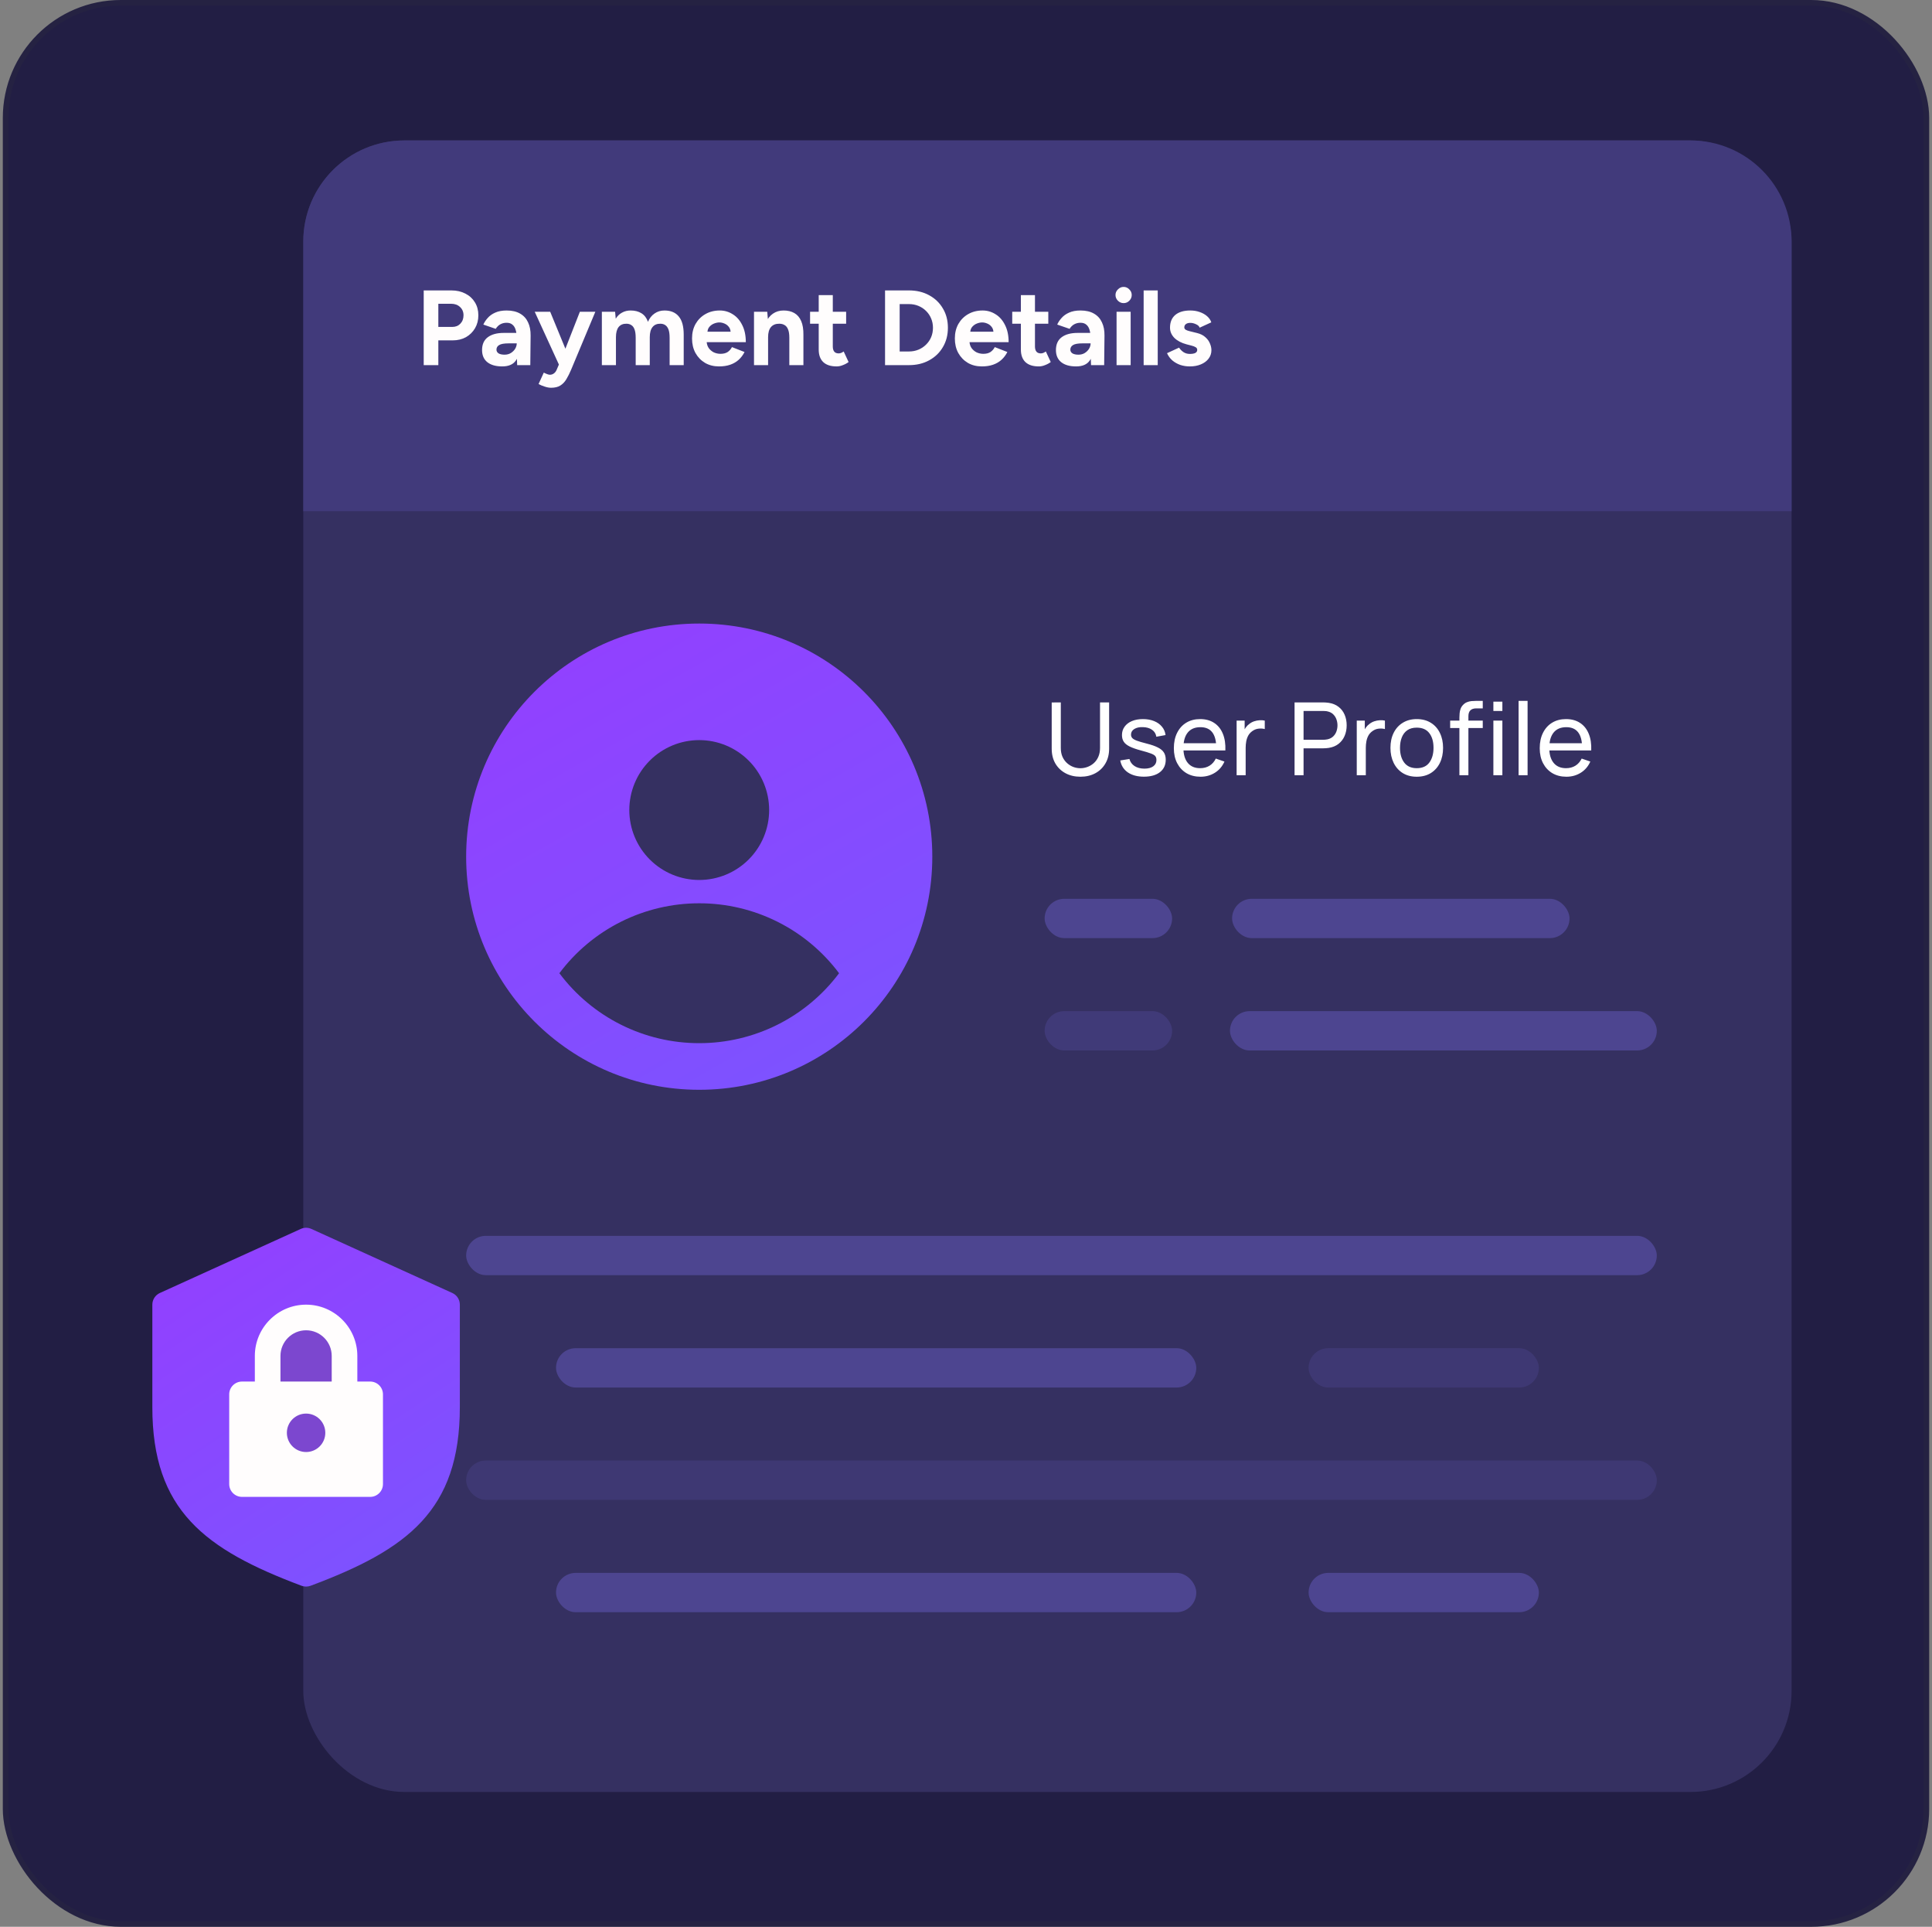
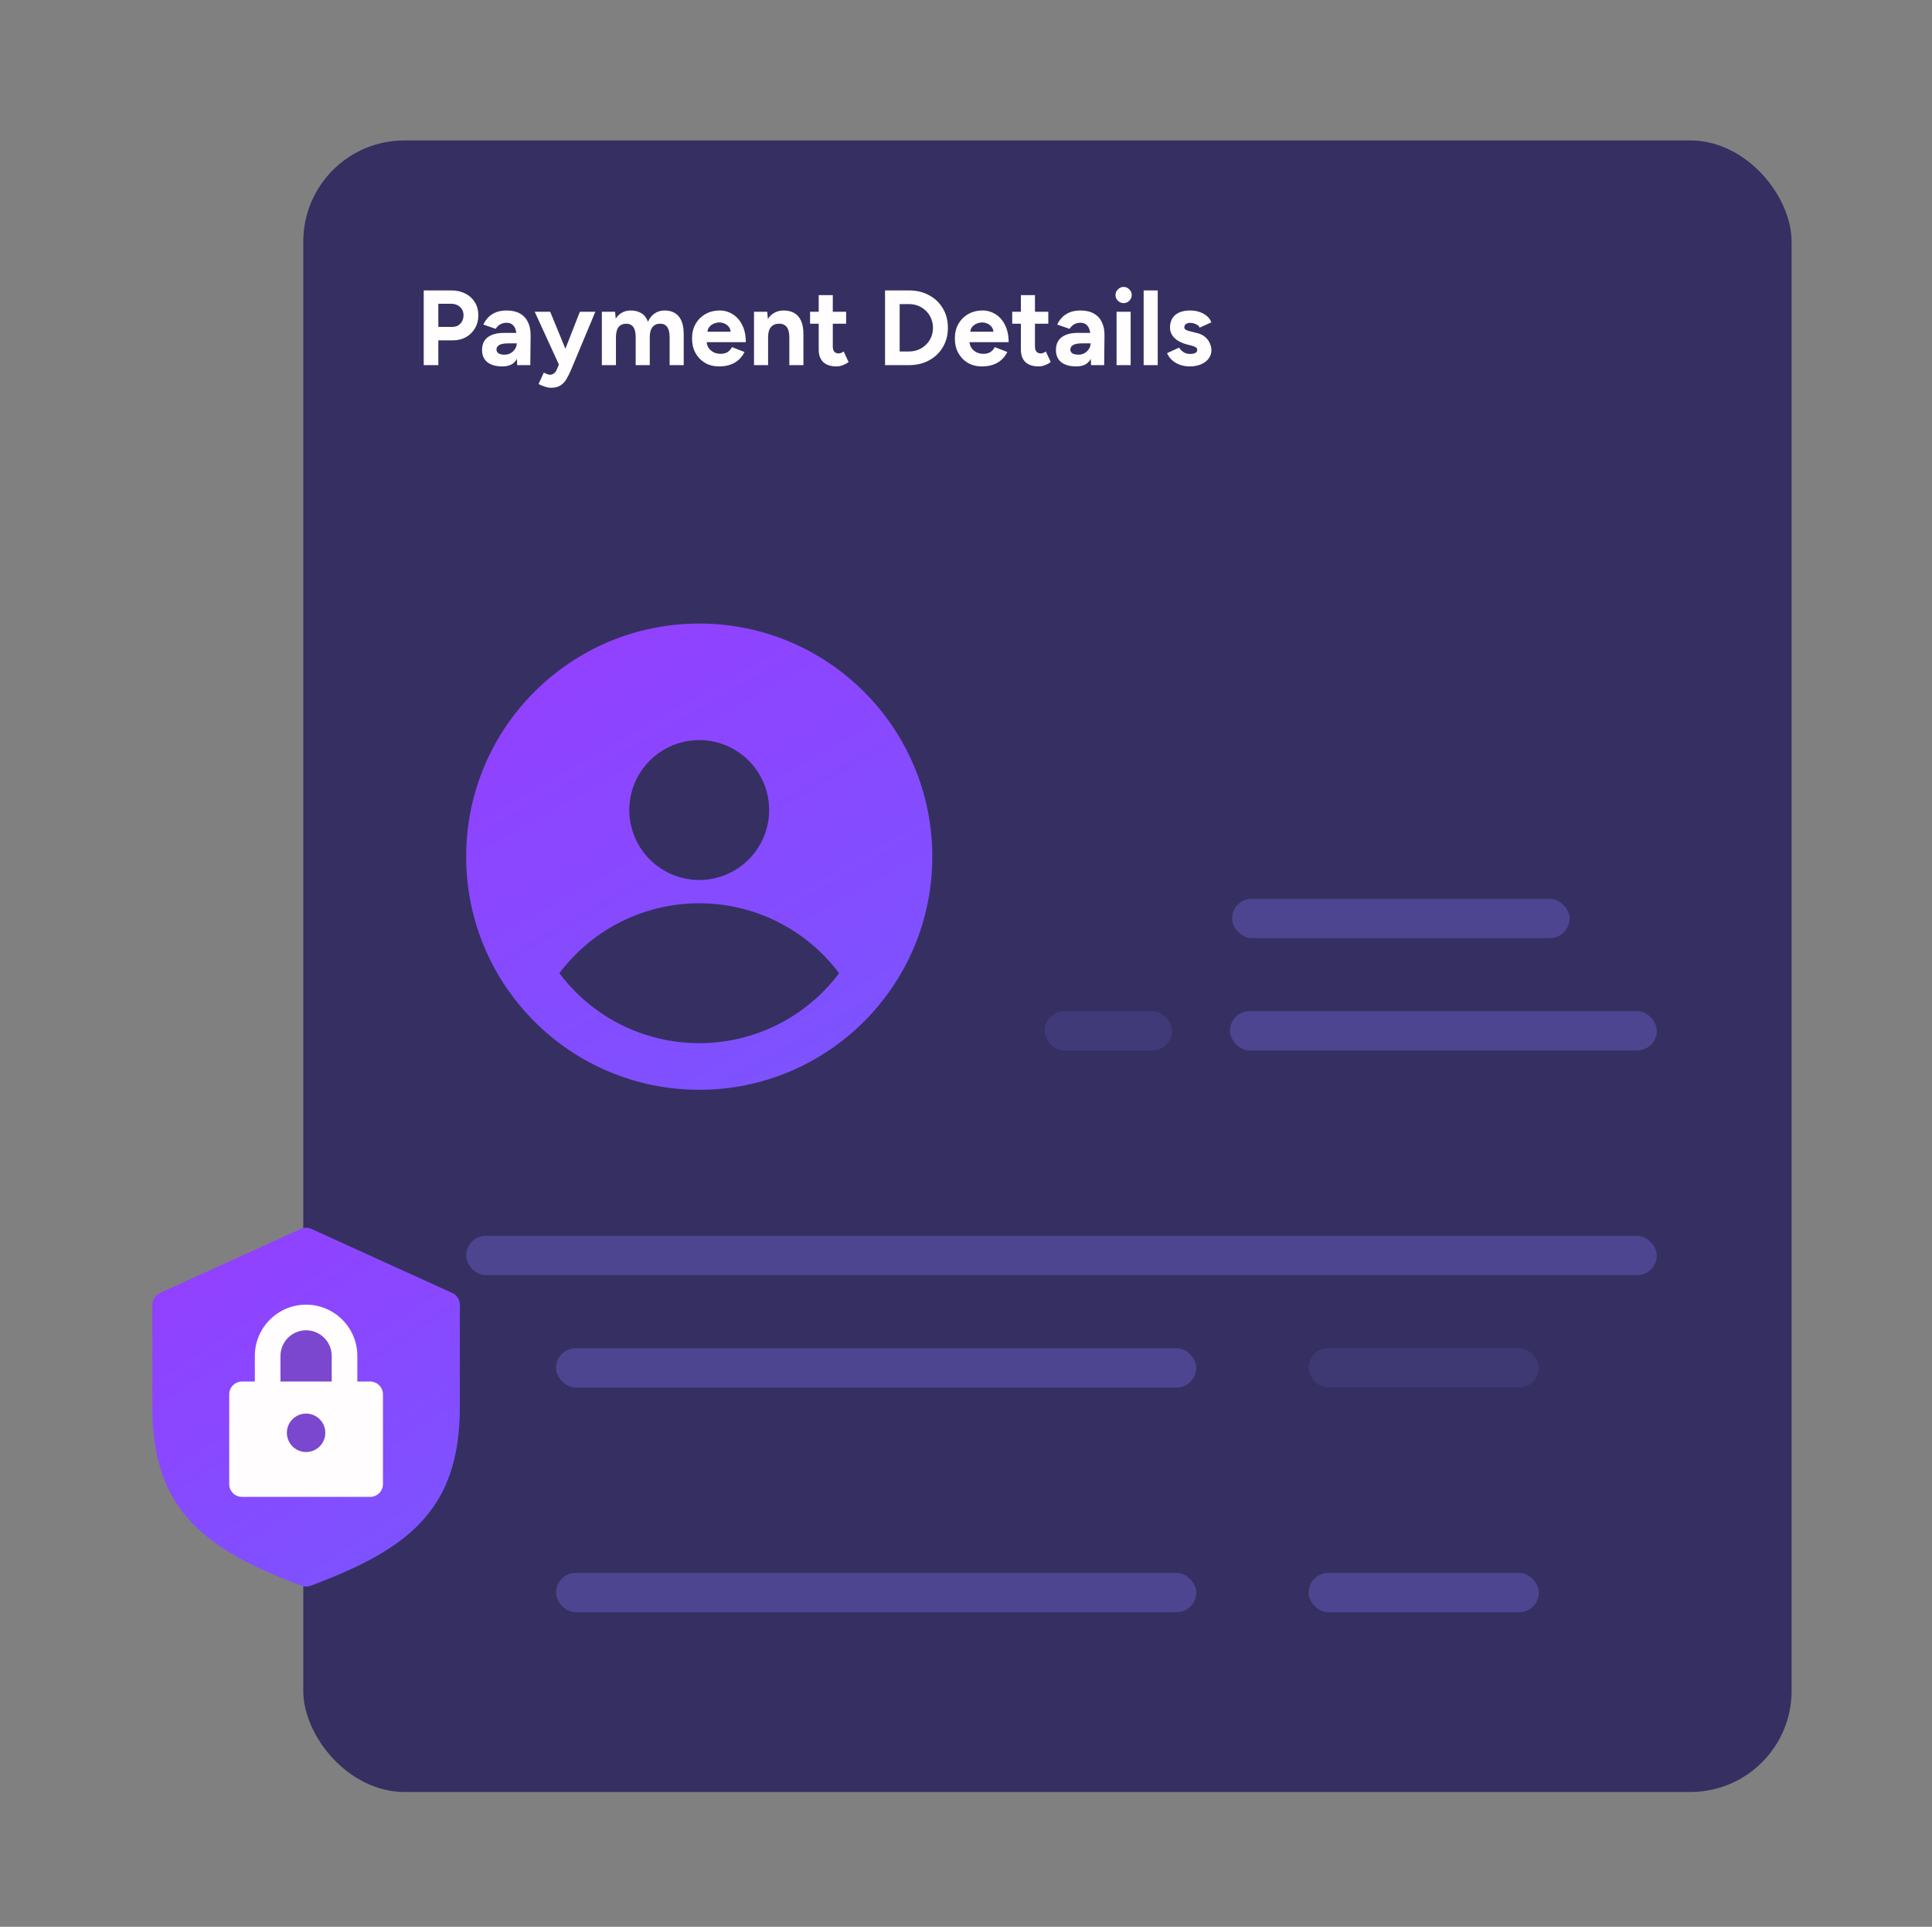
<svg xmlns="http://www.w3.org/2000/svg" width="344" height="343" viewBox="0 0 344 343" fill="none">
  <rect x="0" y="0" width="344" height="343" fill="#808080" stroke="none" />
  <g clip-path="url(#clip0_568_1917)">
-     <rect x="1" y="0.5" width="342" height="342" rx="20.5" fill="#221E44" stroke="#252242" />
    <rect x="54" y="25" width="265" height="294" rx="18" fill="#353061" />
-     <path d="M54 43C54 33.059 62.059 25 72 25H301C310.941 25 319 33.059 319 43V91H54V43Z" fill="#413A7B" />
    <path d="M75.444 65V51.7H80.384C81.321 51.7 82.151 51.89 82.873 52.27C83.595 52.637 84.159 53.157 84.564 53.828C84.969 54.487 85.172 55.253 85.172 56.127C85.172 56.988 84.976 57.755 84.583 58.426C84.19 59.097 83.652 59.629 82.968 60.022C82.284 60.402 81.492 60.592 80.593 60.592H78.047V65H75.444ZM78.047 58.198H80.536C81.119 58.198 81.594 58.008 81.961 57.628C82.341 57.235 82.531 56.735 82.531 56.127C82.531 55.519 82.322 55.025 81.904 54.645C81.499 54.265 80.973 54.075 80.327 54.075H78.047V58.198ZM92.084 65L92.008 63.081V60.193C92.008 59.623 91.944 59.135 91.818 58.73C91.704 58.325 91.514 58.014 91.248 57.799C90.994 57.571 90.646 57.457 90.203 57.457C89.797 57.457 89.43 57.546 89.101 57.723C88.771 57.9 88.493 58.173 88.265 58.54L86.061 57.78C86.238 57.375 86.498 56.982 86.84 56.602C87.182 56.209 87.625 55.893 88.17 55.652C88.727 55.399 89.405 55.272 90.203 55.272C91.165 55.272 91.963 55.456 92.597 55.823C93.243 56.19 93.718 56.71 94.022 57.381C94.338 58.04 94.49 58.825 94.478 59.737L94.421 65H92.084ZM89.424 65.228C88.284 65.228 87.397 64.975 86.764 64.468C86.143 63.961 85.833 63.246 85.833 62.321C85.833 61.308 86.168 60.548 86.84 60.041C87.524 59.522 88.48 59.262 89.709 59.262H92.122V61.124H90.583C89.759 61.124 89.189 61.225 88.873 61.428C88.556 61.618 88.398 61.89 88.398 62.245C88.398 62.524 88.524 62.745 88.778 62.91C89.031 63.062 89.386 63.138 89.842 63.138C90.26 63.138 90.627 63.043 90.944 62.853C91.273 62.65 91.533 62.397 91.723 62.093C91.913 61.776 92.008 61.453 92.008 61.124H92.616C92.616 62.416 92.369 63.423 91.875 64.145C91.393 64.867 90.576 65.228 89.424 65.228ZM98.117 69.028C97.775 69.028 97.395 68.958 96.977 68.819C96.572 68.692 96.21 68.54 95.894 68.363L96.825 66.33C97.04 66.444 97.237 66.533 97.414 66.596C97.604 66.672 97.769 66.71 97.908 66.71C98.174 66.71 98.408 66.634 98.611 66.482C98.814 66.343 98.978 66.134 99.105 65.855L100.226 63.214L103.247 55.5H106.002L101.689 65.817C101.423 66.45 101.144 67.008 100.853 67.489C100.561 67.983 100.2 68.363 99.77 68.629C99.352 68.895 98.801 69.028 98.117 69.028ZM99.561 65L95.21 55.5H97.965L101.138 63.214L101.955 65H99.561ZM107.164 65V55.5H109.52L109.634 56.735C109.925 56.254 110.299 55.893 110.755 55.652C111.211 55.399 111.718 55.272 112.275 55.272C113.048 55.272 113.694 55.437 114.213 55.766C114.745 56.095 115.131 56.602 115.372 57.286C115.651 56.64 116.043 56.146 116.55 55.804C117.057 55.449 117.646 55.272 118.317 55.272C119.432 55.272 120.28 55.627 120.863 56.336C121.446 57.033 121.737 58.109 121.737 59.566V65H119.229V60.136C119.229 59.49 119.159 58.99 119.02 58.635C118.881 58.28 118.691 58.027 118.45 57.875C118.209 57.71 117.924 57.628 117.595 57.628C116.987 57.615 116.518 57.812 116.189 58.217C115.86 58.622 115.695 59.224 115.695 60.022V65H113.187V60.136C113.187 59.49 113.117 58.99 112.978 58.635C112.851 58.28 112.661 58.027 112.408 57.875C112.167 57.71 111.882 57.628 111.553 57.628C110.945 57.615 110.476 57.812 110.147 58.217C109.83 58.622 109.672 59.224 109.672 60.022V65H107.164ZM128.027 65.228C127.09 65.228 126.26 65.019 125.538 64.601C124.816 64.17 124.246 63.581 123.828 62.834C123.423 62.087 123.22 61.225 123.22 60.25C123.22 59.275 123.429 58.413 123.847 57.666C124.278 56.919 124.861 56.336 125.595 55.918C126.343 55.487 127.198 55.272 128.16 55.272C128.996 55.272 129.763 55.494 130.459 55.937C131.169 56.368 131.732 57.007 132.15 57.856C132.581 58.692 132.796 59.712 132.796 60.915H125.595L125.823 60.687C125.823 61.156 125.937 61.567 126.165 61.922C126.406 62.264 126.71 62.53 127.077 62.72C127.457 62.897 127.863 62.986 128.293 62.986C128.813 62.986 129.237 62.878 129.566 62.663C129.896 62.435 130.149 62.144 130.326 61.789L132.568 62.663C132.302 63.195 131.954 63.657 131.523 64.05C131.105 64.43 130.605 64.721 130.022 64.924C129.44 65.127 128.775 65.228 128.027 65.228ZM125.956 59.281L125.728 59.053H130.307L130.098 59.281C130.098 58.825 129.991 58.464 129.775 58.198C129.56 57.919 129.294 57.717 128.977 57.59C128.673 57.463 128.376 57.4 128.084 57.4C127.793 57.4 127.483 57.463 127.153 57.59C126.824 57.717 126.539 57.919 126.298 58.198C126.07 58.464 125.956 58.825 125.956 59.281ZM134.254 65V55.5H136.61L136.762 57.248V65H134.254ZM140.543 65V60.136H143.051V65H140.543ZM140.543 60.136C140.543 59.49 140.467 58.99 140.315 58.635C140.176 58.28 139.973 58.027 139.707 57.875C139.441 57.71 139.131 57.628 138.776 57.628C138.13 57.615 137.63 57.812 137.275 58.217C136.933 58.622 136.762 59.224 136.762 60.022H135.926C135.926 59.009 136.072 58.154 136.363 57.457C136.667 56.748 137.085 56.209 137.617 55.842C138.162 55.462 138.795 55.272 139.517 55.272C140.264 55.272 140.904 55.424 141.436 55.728C141.968 56.032 142.373 56.507 142.652 57.153C142.931 57.786 143.064 58.61 143.051 59.623V60.136H140.543ZM148.967 65.228C147.915 65.228 147.117 64.968 146.573 64.449C146.041 63.93 145.775 63.189 145.775 62.226V52.536H148.283V61.675C148.283 62.08 148.371 62.391 148.549 62.606C148.726 62.809 148.986 62.91 149.328 62.91C149.454 62.91 149.594 62.885 149.746 62.834C149.898 62.771 150.056 62.682 150.221 62.568L151.095 64.449C150.791 64.677 150.449 64.861 150.069 65C149.701 65.152 149.334 65.228 148.967 65.228ZM144.236 57.628V55.5H150.658V57.628H144.236ZM157.586 65V51.7H161.842C163.197 51.7 164.394 51.985 165.433 52.555C166.484 53.125 167.301 53.91 167.884 54.911C168.479 55.899 168.777 57.045 168.777 58.35C168.777 59.642 168.479 60.788 167.884 61.789C167.301 62.79 166.484 63.575 165.433 64.145C164.394 64.715 163.197 65 161.842 65H157.586ZM160.189 62.568H161.842C162.45 62.568 163.013 62.46 163.533 62.245C164.052 62.03 164.502 61.732 164.882 61.352C165.274 60.972 165.578 60.529 165.794 60.022C166.009 59.503 166.117 58.945 166.117 58.35C166.117 57.755 166.009 57.204 165.794 56.697C165.578 56.178 165.274 55.728 164.882 55.348C164.502 54.968 164.052 54.67 163.533 54.455C163.013 54.24 162.45 54.132 161.842 54.132H160.189V62.568ZM174.822 65.228C173.885 65.228 173.055 65.019 172.333 64.601C171.611 64.17 171.041 63.581 170.623 62.834C170.218 62.087 170.015 61.225 170.015 60.25C170.015 59.275 170.224 58.413 170.642 57.666C171.073 56.919 171.656 56.336 172.39 55.918C173.138 55.487 173.993 55.272 174.955 55.272C175.791 55.272 176.558 55.494 177.254 55.937C177.964 56.368 178.527 57.007 178.945 57.856C179.376 58.692 179.591 59.712 179.591 60.915H172.39L172.618 60.687C172.618 61.156 172.732 61.567 172.96 61.922C173.201 62.264 173.505 62.53 173.872 62.72C174.252 62.897 174.658 62.986 175.088 62.986C175.608 62.986 176.032 62.878 176.361 62.663C176.691 62.435 176.944 62.144 177.121 61.789L179.363 62.663C179.097 63.195 178.749 63.657 178.318 64.05C177.9 64.43 177.4 64.721 176.817 64.924C176.235 65.127 175.57 65.228 174.822 65.228ZM172.751 59.281L172.523 59.053H177.102L176.893 59.281C176.893 58.825 176.786 58.464 176.57 58.198C176.355 57.919 176.089 57.717 175.772 57.59C175.468 57.463 175.171 57.4 174.879 57.4C174.588 57.4 174.278 57.463 173.948 57.59C173.619 57.717 173.334 57.919 173.093 58.198C172.865 58.464 172.751 58.825 172.751 59.281ZM184.963 65.228C183.911 65.228 183.113 64.968 182.569 64.449C182.037 63.93 181.771 63.189 181.771 62.226V52.536H184.279V61.675C184.279 62.08 184.367 62.391 184.545 62.606C184.722 62.809 184.982 62.91 185.324 62.91C185.45 62.91 185.59 62.885 185.742 62.834C185.894 62.771 186.052 62.682 186.217 62.568L187.091 64.449C186.787 64.677 186.445 64.861 186.065 65C185.697 65.152 185.33 65.228 184.963 65.228ZM180.232 57.628V55.5H186.654V57.628H180.232ZM194.264 65L194.188 63.081V60.193C194.188 59.623 194.125 59.135 193.998 58.73C193.884 58.325 193.694 58.014 193.428 57.799C193.175 57.571 192.827 57.457 192.383 57.457C191.978 57.457 191.611 57.546 191.281 57.723C190.952 57.9 190.673 58.173 190.445 58.54L188.241 57.78C188.419 57.375 188.678 56.982 189.02 56.602C189.362 56.209 189.806 55.893 190.35 55.652C190.908 55.399 191.585 55.272 192.383 55.272C193.346 55.272 194.144 55.456 194.777 55.823C195.423 56.19 195.898 56.71 196.202 57.381C196.519 58.04 196.671 58.825 196.658 59.737L196.601 65H194.264ZM191.604 65.228C190.464 65.228 189.578 64.975 188.944 64.468C188.324 63.961 188.013 63.246 188.013 62.321C188.013 61.308 188.349 60.548 189.02 60.041C189.704 59.522 190.661 59.262 191.889 59.262H194.302V61.124H192.763C191.94 61.124 191.37 61.225 191.053 61.428C190.737 61.618 190.578 61.89 190.578 62.245C190.578 62.524 190.705 62.745 190.958 62.91C191.212 63.062 191.566 63.138 192.022 63.138C192.44 63.138 192.808 63.043 193.124 62.853C193.454 62.65 193.713 62.397 193.903 62.093C194.093 61.776 194.188 61.453 194.188 61.124H194.796C194.796 62.416 194.549 63.423 194.055 64.145C193.574 64.867 192.757 65.228 191.604 65.228ZM198.809 65V55.5H201.317V65H198.809ZM200.063 53.961C199.683 53.961 199.348 53.822 199.056 53.543C198.765 53.252 198.619 52.91 198.619 52.517C198.619 52.124 198.765 51.789 199.056 51.51C199.348 51.219 199.683 51.073 200.063 51.073C200.456 51.073 200.792 51.219 201.07 51.51C201.362 51.789 201.507 52.124 201.507 52.517C201.507 52.91 201.362 53.252 201.07 53.543C200.792 53.822 200.456 53.961 200.063 53.961ZM203.63 65V51.7H206.138V65H203.63ZM211.859 65.228C211.251 65.228 210.681 65.139 210.149 64.962C209.617 64.772 209.148 64.506 208.743 64.164C208.337 63.809 208.021 63.379 207.793 62.872L209.94 61.884C210.13 62.188 210.389 62.454 210.719 62.682C211.048 62.897 211.428 63.005 211.859 63.005C212.277 63.005 212.6 62.948 212.828 62.834C213.056 62.707 213.17 62.53 213.17 62.302C213.17 62.074 213.075 61.909 212.885 61.808C212.707 61.694 212.46 61.599 212.144 61.523L211.27 61.295C210.358 61.054 209.636 60.674 209.104 60.155C208.584 59.623 208.325 59.015 208.325 58.331C208.325 57.356 208.635 56.602 209.256 56.07C209.889 55.538 210.782 55.272 211.935 55.272C212.53 55.272 213.081 55.361 213.588 55.538C214.107 55.715 214.55 55.962 214.918 56.279C215.285 56.596 215.538 56.963 215.678 57.381L213.607 58.331C213.518 58.078 213.303 57.875 212.961 57.723C212.619 57.558 212.277 57.476 211.935 57.476C211.593 57.476 211.327 57.552 211.137 57.704C210.959 57.843 210.871 58.04 210.871 58.293C210.871 58.458 210.959 58.597 211.137 58.711C211.314 58.812 211.567 58.901 211.897 58.977L213.132 59.281C213.752 59.433 214.246 59.68 214.614 60.022C214.994 60.351 215.266 60.725 215.431 61.143C215.608 61.548 215.697 61.947 215.697 62.34C215.697 62.91 215.526 63.417 215.184 63.86C214.854 64.291 214.398 64.626 213.816 64.867C213.246 65.108 212.593 65.228 211.859 65.228Z" fill="#FFFDFD" />
    <rect x="37.102" y="231" width="39.796" height="39" rx="10" fill="#FFFDFD" />
    <path d="M54.5 236.812C51.984 236.812 49.938 238.859 49.938 241.375V245.938H59.062V241.375C59.062 238.859 57.016 236.812 54.5 236.812Z" fill="#7C47CF" />
    <path d="M54.5 258.484C56.39 258.484 57.922 256.952 57.922 255.062C57.922 253.173 56.39 251.641 54.5 251.641C52.61 251.641 51.078 253.173 51.078 255.062C51.078 256.952 52.61 258.484 54.5 258.484Z" fill="#7C47CF" />
    <path d="M80.538 230.174L55.444 218.768C54.842 218.494 54.158 218.494 53.556 218.768L28.462 230.174C27.647 230.544 27.125 231.356 27.125 232.25V250.5C27.125 268.848 36.464 275.829 53.697 282.294C54.197 282.481 54.765 282.492 55.296 282.294C72.533 275.863 81.875 268.891 81.875 250.5V232.25C81.875 231.356 81.353 230.544 80.538 230.174ZM68.188 264.188C68.188 265.447 67.168 266.469 65.906 266.469H43.094C41.832 266.469 40.812 265.447 40.812 264.188V248.219C40.812 246.959 41.832 245.938 43.094 245.938H45.375V241.375C45.375 236.343 49.468 232.25 54.5 232.25C59.532 232.25 63.625 236.343 63.625 241.375V245.938H65.906C67.168 245.938 68.188 246.959 68.188 248.219V264.188Z" fill="url(#paint0_linear_568_1917)" />
-     <path d="M192.372 138.27C191.37 138.27 190.485 138.063 189.717 137.649C188.949 137.235 188.346 136.656 187.908 135.912C187.476 135.162 187.26 134.283 187.26 133.275V125.049L188.88 125.04V133.14C188.88 133.752 188.982 134.286 189.186 134.742C189.396 135.192 189.672 135.567 190.014 135.867C190.356 136.167 190.731 136.392 191.139 136.542C191.553 136.686 191.964 136.758 192.372 136.758C192.786 136.758 193.2 136.683 193.614 136.533C194.028 136.383 194.403 136.161 194.739 135.867C195.081 135.567 195.354 135.189 195.558 134.733C195.762 134.277 195.864 133.746 195.864 133.14V125.04H197.484V133.275C197.484 134.277 197.265 135.153 196.827 135.903C196.395 136.653 195.795 137.235 195.027 137.649C194.259 138.063 193.374 138.27 192.372 138.27ZM203.676 138.261C202.518 138.261 201.567 138.009 200.823 137.505C200.085 136.995 199.632 136.284 199.464 135.372L201.102 135.111C201.234 135.639 201.537 136.059 202.011 136.371C202.485 136.677 203.073 136.83 203.775 136.83C204.441 136.83 204.963 136.692 205.341 136.416C205.719 136.14 205.908 135.765 205.908 135.291C205.908 135.015 205.845 134.793 205.719 134.625C205.593 134.451 205.332 134.289 204.936 134.139C204.546 133.989 203.955 133.809 203.163 133.599C202.305 133.371 201.63 133.134 201.138 132.888C200.646 132.642 200.295 132.357 200.085 132.033C199.875 131.709 199.77 131.316 199.77 130.854C199.77 130.284 199.926 129.786 200.238 129.36C200.55 128.928 200.985 128.595 201.543 128.361C202.107 128.127 202.761 128.01 203.505 128.01C204.243 128.01 204.903 128.127 205.485 128.361C206.067 128.595 206.535 128.928 206.889 129.36C207.249 129.786 207.462 130.284 207.528 130.854L205.89 131.151C205.812 130.629 205.56 130.218 205.134 129.918C204.714 129.618 204.171 129.459 203.505 129.441C202.875 129.417 202.362 129.528 201.966 129.774C201.576 130.02 201.381 130.353 201.381 130.773C201.381 131.007 201.453 131.208 201.597 131.376C201.747 131.544 202.02 131.703 202.416 131.853C202.818 132.003 203.4 132.174 204.162 132.366C205.02 132.582 205.695 132.819 206.187 133.077C206.685 133.329 207.039 133.629 207.249 133.977C207.459 134.319 207.564 134.742 207.564 135.246C207.564 136.182 207.219 136.92 206.529 137.46C205.839 137.994 204.888 138.261 203.676 138.261ZM213.761 138.27C212.807 138.27 211.973 138.06 211.259 137.64C210.551 137.214 209.999 136.623 209.603 135.867C209.207 135.105 209.009 134.217 209.009 133.203C209.009 132.141 209.204 131.223 209.594 130.449C209.984 129.669 210.527 129.069 211.223 128.649C211.925 128.223 212.747 128.01 213.689 128.01C214.667 128.01 215.498 128.235 216.182 128.685C216.872 129.135 217.388 129.777 217.73 130.611C218.078 131.445 218.228 132.438 218.18 133.59H216.56V133.014C216.542 131.82 216.299 130.929 215.831 130.341C215.363 129.747 214.667 129.45 213.743 129.45C212.753 129.45 212 129.768 211.484 130.404C210.968 131.04 210.71 131.952 210.71 133.14C210.71 134.286 210.968 135.174 211.484 135.804C212 136.434 212.735 136.749 213.689 136.749C214.331 136.749 214.889 136.602 215.363 136.308C215.837 136.014 216.209 135.591 216.479 135.039L218.018 135.57C217.64 136.428 217.07 137.094 216.308 137.568C215.552 138.036 214.703 138.27 213.761 138.27ZM210.17 133.59V132.303H217.352V133.59H210.17ZM220.184 138V128.28H221.615V130.629L221.381 130.323C221.495 130.023 221.642 129.747 221.822 129.495C222.008 129.243 222.215 129.036 222.443 128.874C222.695 128.67 222.98 128.514 223.298 128.406C223.616 128.298 223.94 128.235 224.27 128.217C224.6 128.193 224.909 128.214 225.197 128.28V129.783C224.861 129.693 224.492 129.669 224.09 129.711C223.688 129.753 223.316 129.9 222.974 130.152C222.662 130.374 222.419 130.644 222.245 130.962C222.077 131.28 221.96 131.625 221.894 131.997C221.828 132.363 221.795 132.738 221.795 133.122V138H220.184ZM230.502 138V125.04H235.623C235.749 125.04 235.899 125.046 236.073 125.058C236.247 125.064 236.415 125.082 236.577 125.112C237.279 125.22 237.867 125.46 238.341 125.832C238.821 126.204 239.181 126.675 239.421 127.245C239.661 127.809 239.781 128.436 239.781 129.126C239.781 129.81 239.658 130.437 239.412 131.007C239.172 131.571 238.812 132.042 238.332 132.42C237.858 132.792 237.273 133.032 236.577 133.14C236.415 133.164 236.247 133.182 236.073 133.194C235.899 133.206 235.749 133.212 235.623 133.212H232.104V138H230.502ZM232.104 131.691H235.569C235.683 131.691 235.812 131.685 235.956 131.673C236.106 131.661 236.247 131.64 236.379 131.61C236.793 131.514 237.129 131.34 237.387 131.088C237.651 130.83 237.843 130.53 237.963 130.188C238.083 129.84 238.143 129.486 238.143 129.126C238.143 128.766 238.083 128.415 237.963 128.073C237.843 127.725 237.651 127.422 237.387 127.164C237.129 126.906 236.793 126.732 236.379 126.642C236.247 126.606 236.106 126.585 235.956 126.579C235.812 126.567 235.683 126.561 235.569 126.561H232.104V131.691ZM241.576 138V128.28H243.007V130.629L242.773 130.323C242.887 130.023 243.034 129.747 243.214 129.495C243.4 129.243 243.607 129.036 243.835 128.874C244.087 128.67 244.372 128.514 244.69 128.406C245.008 128.298 245.332 128.235 245.662 128.217C245.992 128.193 246.301 128.214 246.589 128.28V129.783C246.253 129.693 245.884 129.669 245.482 129.711C245.08 129.753 244.708 129.9 244.366 130.152C244.054 130.374 243.811 130.644 243.637 130.962C243.469 131.28 243.352 131.625 243.286 131.997C243.22 132.363 243.187 132.738 243.187 133.122V138H241.576ZM252.255 138.27C251.289 138.27 250.455 138.051 249.753 137.613C249.057 137.175 248.52 136.569 248.142 135.795C247.764 135.021 247.575 134.133 247.575 133.131C247.575 132.111 247.767 131.217 248.151 130.449C248.535 129.681 249.078 129.084 249.78 128.658C250.482 128.226 251.307 128.01 252.255 128.01C253.227 128.01 254.064 128.229 254.766 128.667C255.468 129.099 256.005 129.702 256.377 130.476C256.755 131.244 256.944 132.129 256.944 133.131C256.944 134.145 256.755 135.039 256.377 135.813C255.999 136.581 255.459 137.184 254.757 137.622C254.055 138.054 253.221 138.27 252.255 138.27ZM252.255 136.749C253.263 136.749 254.013 136.413 254.505 135.741C254.997 135.069 255.243 134.199 255.243 133.131C255.243 132.033 254.994 131.16 254.496 130.512C253.998 129.858 253.251 129.531 252.255 129.531C251.577 129.531 251.019 129.684 250.581 129.99C250.143 130.296 249.816 130.719 249.6 131.259C249.384 131.799 249.276 132.423 249.276 133.131C249.276 134.223 249.528 135.099 250.032 135.759C250.536 136.419 251.277 136.749 252.255 136.749ZM259.853 138V127.749C259.853 127.497 259.865 127.242 259.889 126.984C259.913 126.72 259.967 126.465 260.051 126.219C260.135 125.967 260.273 125.736 260.465 125.526C260.687 125.28 260.93 125.106 261.194 125.004C261.458 124.896 261.725 124.83 261.995 124.806C262.271 124.782 262.532 124.77 262.778 124.77H264.011V126.102H262.868C262.394 126.102 262.04 126.219 261.806 126.453C261.572 126.681 261.455 127.029 261.455 127.497V138H259.853ZM258.206 129.603V128.28H264.011V129.603H258.206ZM265.901 126.561V124.905H267.503V126.561H265.901ZM265.901 138V128.28H267.503V138H265.901ZM270.391 138V124.77H271.993V138H270.391ZM278.906 138.27C277.952 138.27 277.118 138.06 276.404 137.64C275.696 137.214 275.144 136.623 274.748 135.867C274.352 135.105 274.154 134.217 274.154 133.203C274.154 132.141 274.349 131.223 274.739 130.449C275.129 129.669 275.672 129.069 276.368 128.649C277.07 128.223 277.892 128.01 278.834 128.01C279.812 128.01 280.643 128.235 281.327 128.685C282.017 129.135 282.533 129.777 282.875 130.611C283.223 131.445 283.373 132.438 283.325 133.59H281.705V133.014C281.687 131.82 281.444 130.929 280.976 130.341C280.508 129.747 279.812 129.45 278.888 129.45C277.898 129.45 277.145 129.768 276.629 130.404C276.113 131.04 275.855 131.952 275.855 133.14C275.855 134.286 276.113 135.174 276.629 135.804C277.145 136.434 277.88 136.749 278.834 136.749C279.476 136.749 280.034 136.602 280.508 136.308C280.982 136.014 281.354 135.591 281.624 135.039L283.163 135.57C282.785 136.428 282.215 137.094 281.453 137.568C280.697 138.036 279.848 138.27 278.906 138.27ZM275.315 133.59V132.303H282.497V133.59H275.315Z" fill="white" />
    <path fill-rule="evenodd" clip-rule="evenodd" d="M124.5 194C147.42 194 166 175.42 166 152.5C166 129.58 147.42 111 124.5 111C101.58 111 83 129.58 83 152.5C83 175.42 101.58 194 124.5 194ZM136.95 144.2C136.95 147.502 135.638 150.669 133.303 153.003C130.969 155.338 127.802 156.65 124.5 156.65C121.198 156.65 118.031 155.338 115.697 153.003C113.362 150.669 112.05 147.502 112.05 144.2C112.05 140.898 113.362 137.731 115.697 135.397C118.031 133.062 121.198 131.75 124.5 131.75C127.802 131.75 130.969 133.062 133.303 135.397C135.638 137.731 136.95 140.898 136.95 144.2ZM99.6 173.25C102.497 169.382 106.256 166.242 110.578 164.081C114.9 161.92 119.667 160.796 124.5 160.8C129.333 160.796 134.1 161.92 138.422 164.081C142.744 166.242 146.503 169.382 149.4 173.25C146.503 177.118 142.744 180.258 138.422 182.419C134.1 184.58 129.333 185.704 124.5 185.7C119.667 185.704 114.9 184.58 110.578 182.419C106.256 180.258 102.497 177.118 99.6 173.25Z" fill="url(#paint1_linear_568_1917)" />
    <rect x="219.379" y="160" width="60.082" height="7" rx="3.5" fill="#4D4590" />
    <rect x="219" y="180" width="76" height="7" rx="3.5" fill="#4D4590" />
-     <rect x="186" y="160" width="22.698" height="7" rx="3.5" fill="#4D4590" />
    <rect x="186" y="180" width="22.698" height="7" rx="3.5" fill="#4D4590" fill-opacity="0.5" />
    <rect x="83" y="220" width="212" height="7" rx="3.5" fill="#4D4590" />
-     <rect x="83" y="260" width="212" height="7" rx="3.5" fill="#4D4590" fill-opacity="0.39" />
    <rect x="99" y="240" width="114" height="7" rx="3.5" fill="#4D4590" />
    <rect x="233" y="240" width="41" height="7" rx="3.5" fill="#4D4590" fill-opacity="0.39" />
    <rect x="99" y="280" width="114" height="7" rx="3.5" fill="#4D4590" />
    <rect x="233" y="280" width="41" height="7" rx="3.5" fill="#4D4590" />
  </g>
  <defs>
    <linearGradient id="paint0_linear_568_1917" x1="20.638" y1="205.268" x2="74.535" y2="286.827" gradientUnits="userSpaceOnUse">
      <stop stop-color="#993AFF" />
      <stop offset="1" stop-color="#7A55FF" />
    </linearGradient>
    <linearGradient id="paint1_linear_568_1917" x1="73.166" y1="93.725" x2="138.46" y2="208.999" gradientUnits="userSpaceOnUse">
      <stop stop-color="#993AFF" />
      <stop offset="1" stop-color="#7A55FF" />
    </linearGradient>
    <clipPath id="clip0_568_1917">
      <rect width="343" height="343" fill="white" transform="translate(0.5)" />
    </clipPath>
  </defs>
</svg>